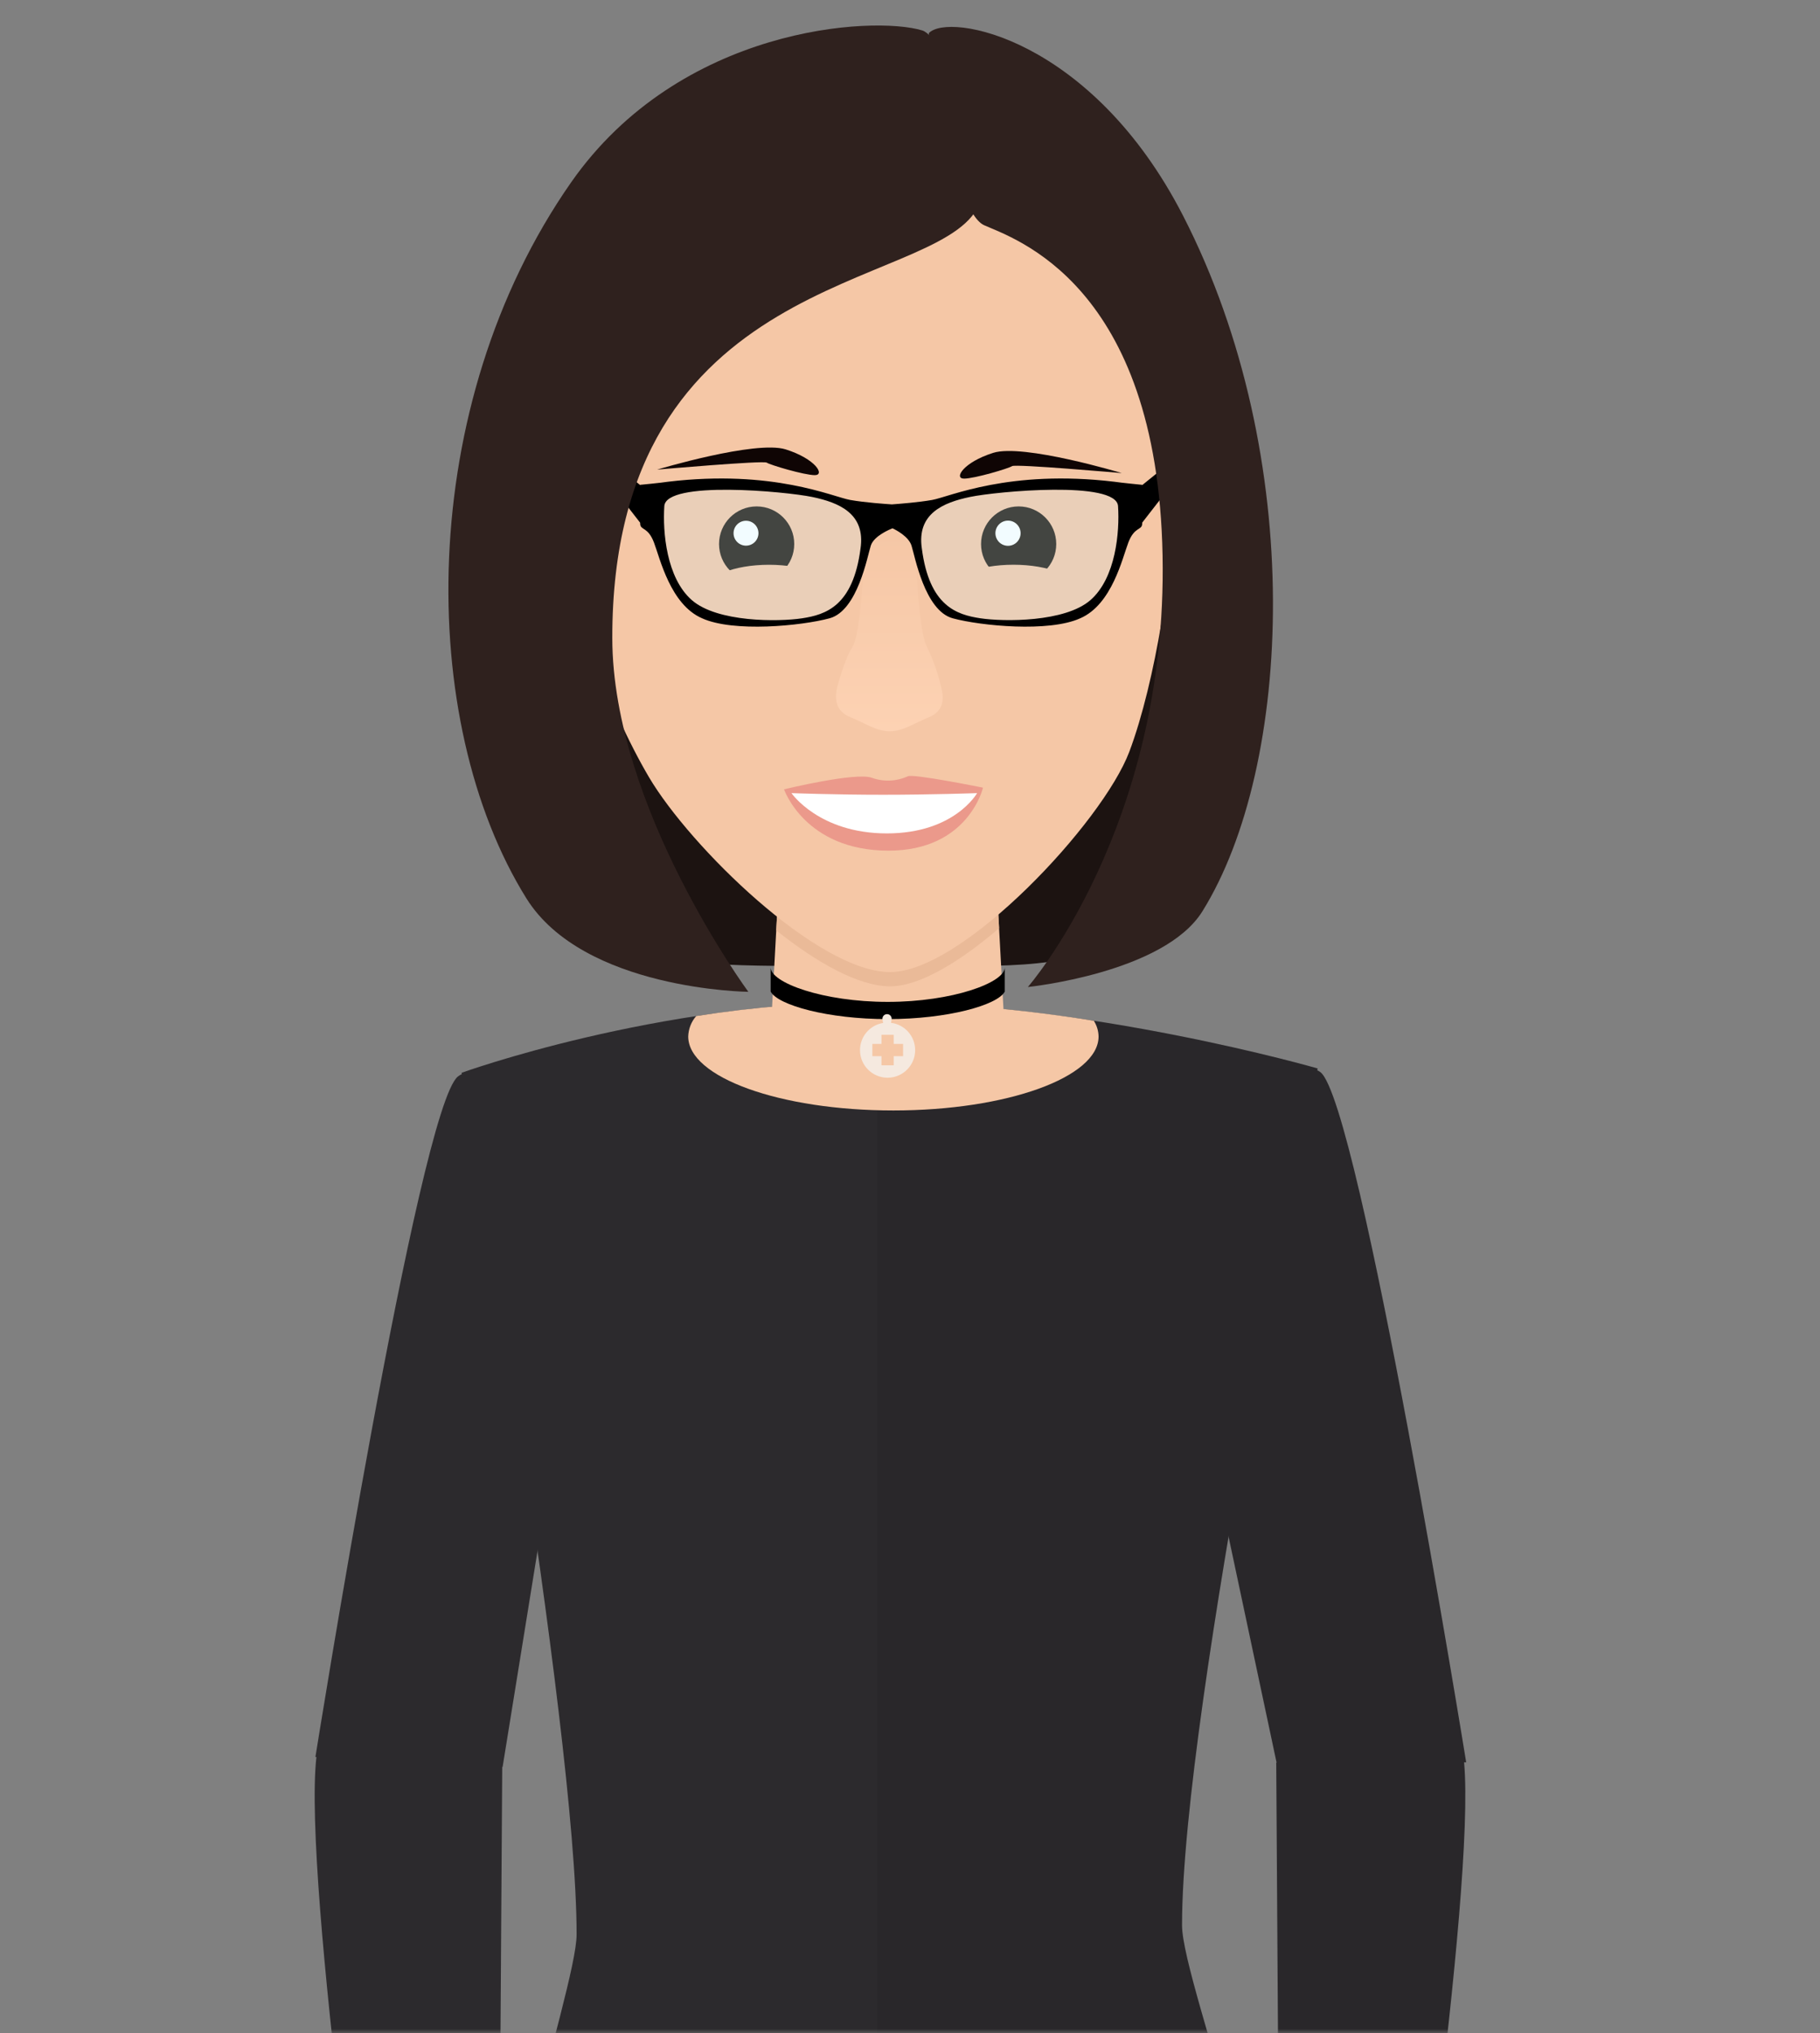
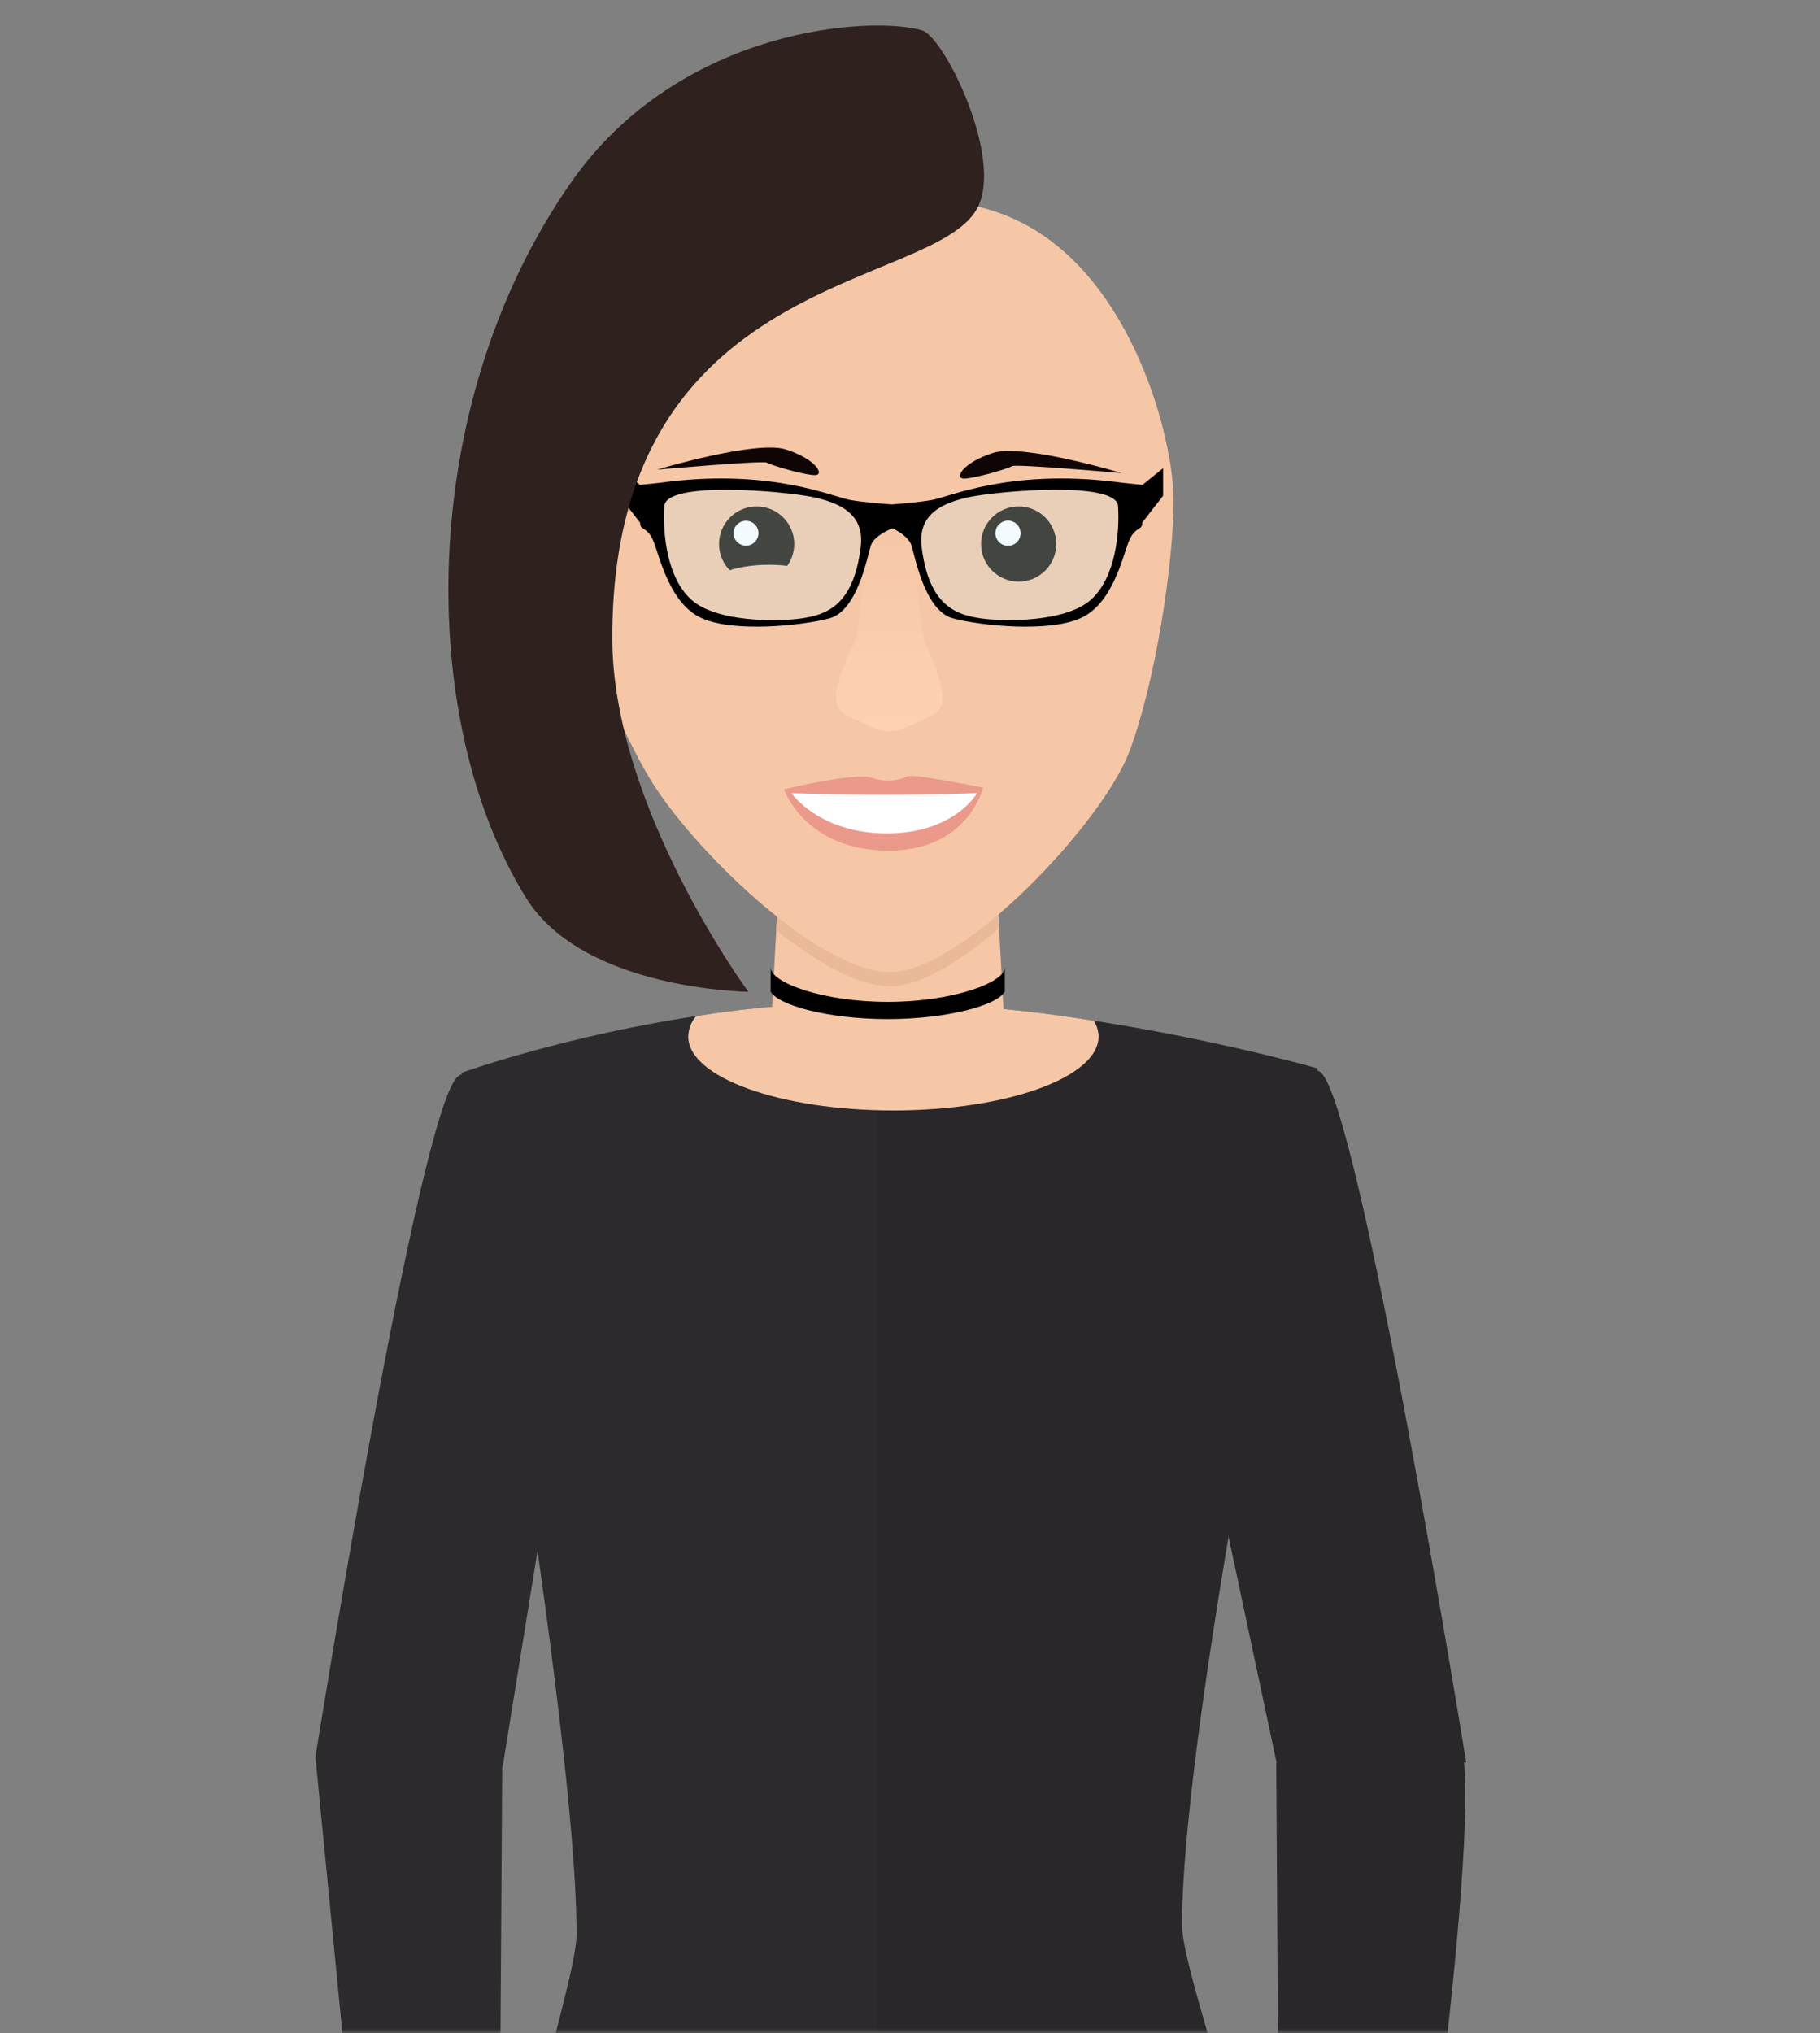
<svg xmlns="http://www.w3.org/2000/svg" width="214" height="239" viewBox="0 0 214 239" fill="none">
  <rect x="0" y="0" width="214" height="239" fill="#808080" stroke="none" />
  <mask id="mask0" mask-type="alpha" maskUnits="userSpaceOnUse" x="0" y="0" width="214" height="239">
    <rect width="214" height="239" transform="matrix(1 0 0 -1 0 239)" fill="#0E5194" />
  </mask>
  <g mask="url(#mask0)">
    <path fill-rule="evenodd" clip-rule="evenodd" d="M54.273 126.117C54.273 126.117 77.27 117.785 102.574 117.785C127.877 117.785 154.931 125.606 154.931 125.606C154.931 125.606 138.986 200.715 138.986 226.321C138.986 233.34 153.349 268.827 152.205 292.211C149.186 354.118 139.749 444.106 139.749 444.106C139.749 444.106 122.469 448.218 104.941 448.218C86.931 448.218 68.669 444.106 68.669 444.106C68.669 444.106 59.978 352.996 56.5 291.538C55.215 268.832 67.799 234.03 67.799 227.398C67.799 202.824 54.273 126.117 54.273 126.117Z" fill="#2C2A2D" />
    <path opacity="0.07" fill-rule="evenodd" clip-rule="evenodd" d="M152.204 292.206C149.186 354.113 139.749 444.1 139.749 444.1C139.749 444.1 122.468 448.213 104.941 448.213C104.346 448.213 103.752 448.207 103.151 448.202V117.785C128.292 117.903 154.931 125.601 154.931 125.601C154.931 125.601 138.986 200.709 138.986 226.316C138.986 233.334 153.349 268.821 152.204 292.206Z" fill="black" />
    <path fill-rule="evenodd" clip-rule="evenodd" d="M129.173 121.847C129.173 126.65 118.372 130.544 105.047 130.544C91.722 130.544 80.922 126.65 80.922 121.847C80.95 120.961 81.281 120.114 81.859 119.446C88.709 118.369 95.638 117.813 102.573 117.785C111.297 117.869 120.005 118.604 128.617 120.001C128.965 120.551 129.161 121.191 129.173 121.847Z" fill="#F5C7A6" />
-     <path fill-rule="evenodd" clip-rule="evenodd" d="M88.72 21.653C119.023 5.276 146.47 34.737 146.47 69.657C146.47 81.798 139.092 108.044 137.947 109.194C123.225 114.165 121.407 113.543 104.531 113.543C86.701 113.543 83.087 113.907 69.336 111.27C67.507 108.746 57.84 80.508 57.84 69.657C57.84 34.737 70.037 20.593 88.72 21.653Z" fill="#1C1311" />
    <path fill-rule="evenodd" clip-rule="evenodd" d="M91.431 106.447L90.617 121.422H118.143L117.329 106.447H91.431Z" fill="#F5C7A6" />
    <path fill-rule="evenodd" clip-rule="evenodd" d="M91.43 106.447H117.329L117.474 109.118C112.846 113.085 108.11 115.952 104.666 115.952C100.963 115.952 96.042 113.174 91.268 109.37L91.43 106.447Z" fill="#EABA98" />
    <path fill-rule="evenodd" clip-rule="evenodd" d="M118.143 116.568C117.295 118.167 111.399 119.805 104.38 119.805C97.361 119.805 91.464 118.167 90.617 116.568V113.734C90.617 115.524 96.778 117.78 104.38 117.78C111.982 117.78 118.143 115.519 118.143 113.734V116.568Z" fill="black" />
-     <path fill-rule="evenodd" clip-rule="evenodd" d="M107.606 123.441C107.612 125.231 106.164 126.69 104.374 126.695C102.584 126.701 101.126 125.253 101.12 123.464C101.115 121.87 102.27 120.507 103.847 120.254C103.808 120.153 103.785 120.041 103.785 119.929C103.695 119.643 103.847 119.34 104.133 119.245C104.419 119.155 104.722 119.306 104.817 119.592C104.851 119.699 104.851 119.817 104.817 119.929C104.817 120.036 104.795 120.142 104.761 120.243C106.383 120.434 107.6 121.809 107.606 123.441ZM106.186 122.723H105.081V121.651H103.645V122.723H102.573V124.159H103.645V125.231H105.081V124.159H106.186V122.723Z" fill="#F5E9DF" />
    <path fill-rule="evenodd" clip-rule="evenodd" d="M137.992 58.836C137.992 66.119 135.911 80.078 132.786 88.376C129.66 96.674 113.205 114.274 104.665 114.274C96.126 114.274 81.124 99.501 76.332 91.405C71.541 83.309 65.919 68.548 66.334 61.664C66.749 54.78 69.252 30.104 81.752 28.887C94.252 27.669 107.37 19.579 120.285 26.256C133.201 32.932 137.992 51.554 137.992 58.836Z" fill="#F5C7A6" />
    <path d="M119.775 68.375C122.216 68.375 124.196 66.396 124.196 63.954C124.196 61.513 122.216 59.533 119.775 59.533C117.333 59.533 115.354 61.513 115.354 63.954C115.354 66.396 117.333 68.375 119.775 68.375Z" fill="#241A11" />
-     <path fill-rule="evenodd" clip-rule="evenodd" d="M119.164 66.389C123.299 66.389 126.648 67.741 126.648 69.413C126.648 71.085 123.299 72.437 119.164 72.437C115.029 72.437 111.674 71.085 111.674 69.413C111.674 67.741 115.029 66.389 119.164 66.389Z" fill="#F5C7A6" />
    <path d="M118.524 64.165C119.342 64.165 120.005 63.502 120.005 62.684C120.005 61.866 119.342 61.203 118.524 61.203C117.706 61.203 117.043 61.866 117.043 62.684C117.043 63.502 117.706 64.165 118.524 64.165Z" fill="white" />
    <path d="M88.967 68.375C91.409 68.375 93.388 66.396 93.388 63.954C93.388 61.513 91.409 59.533 88.967 59.533C86.525 59.533 84.546 61.513 84.546 63.954C84.546 66.396 86.525 68.375 88.967 68.375Z" fill="#241A11" />
    <path d="M87.716 64.147C88.525 64.147 89.181 63.492 89.181 62.683C89.181 61.874 88.525 61.219 87.716 61.219C86.908 61.219 86.252 61.874 86.252 62.683C86.252 63.492 86.908 64.147 87.716 64.147Z" fill="white" />
    <path d="M90.415 72.443C94.546 72.443 97.894 71.089 97.894 69.419C97.894 67.749 94.546 66.394 90.415 66.394C86.285 66.394 82.936 67.749 82.936 69.419C82.936 71.089 86.285 72.443 90.415 72.443Z" fill="#F5C7A6" />
    <path fill-rule="evenodd" clip-rule="evenodd" d="M92.379 52.828C95.907 53.939 97.041 55.863 95.801 55.858C94.561 55.852 90.561 54.663 90.157 54.388C89.753 54.113 77.264 55.207 77.264 55.207C77.264 55.207 88.844 51.723 92.379 52.828Z" fill="#0F0504" />
    <path fill-rule="evenodd" clip-rule="evenodd" d="M116.784 53.236C113.255 54.347 112.122 56.271 113.361 56.266C114.601 56.26 118.602 55.071 119.006 54.796C119.41 54.521 131.899 55.615 131.899 55.615C131.899 55.615 120.319 52.125 116.784 53.236Z" fill="#0F0504" />
    <path fill-rule="evenodd" clip-rule="evenodd" d="M110.685 80.868C111.005 82.091 111 83.595 109.232 84.313C107.465 85.031 106.163 85.968 104.609 85.968C103.055 85.968 101.759 85.026 99.992 84.313C98.225 83.601 98.045 82.108 98.533 80.425C98.83 79.404 99.492 77.182 100.166 76.178C101.669 73.934 101.557 60.508 102.186 58.533C102.55 57.371 103.42 56.446 104.559 56.014H104.66C105.799 56.446 106.668 57.371 107.033 58.533C107.661 60.508 107.65 73.793 109.053 76.178C109.771 77.67 110.321 79.247 110.685 80.868Z" fill="url(#paint0_linear)" />
    <path opacity="0.2" fill-rule="evenodd" clip-rule="evenodd" d="M131.496 57.48C131.496 57.48 120.404 56.325 114.496 57.884C109.57 59.186 108.145 59.685 107.634 63.523C107.292 66.093 109.738 70.693 111.258 71.641C114.322 73.403 125.021 74.071 128.258 71.237C133.437 66.951 131.496 57.48 131.496 57.48Z" fill="#BEF4FF" />
    <path opacity="0.2" fill-rule="evenodd" clip-rule="evenodd" d="M77.668 57.881C77.668 57.881 90.443 56.484 95.879 57.881C101.041 59.205 102.258 60.978 101.95 63.547C101.641 66.117 99.835 70.689 98.309 71.643C95.245 73.405 84.546 74.073 81.309 71.239C76.13 66.947 77.668 57.881 77.668 57.881Z" fill="#BEF4FF" />
    <path fill-rule="evenodd" clip-rule="evenodd" d="M134.307 61.433C134.301 61.512 134.296 61.585 134.296 61.635C134.228 62.348 133.381 61.927 132.674 63.773C131.967 65.619 130.75 71.078 127.007 72.688C123.333 74.355 115.338 73.58 112.033 72.688C108.728 71.796 107.578 65.378 107.174 64.132C106.826 63.06 105.362 62.303 104.947 62.107C104.61 62.236 102.764 62.999 102.394 64.132C101.99 65.378 100.845 71.796 97.535 72.688C94.225 73.58 86.236 74.355 82.561 72.688C78.819 71.078 77.601 65.619 76.894 63.773C76.187 61.927 75.346 62.348 75.278 61.635C75.273 61.574 75.267 61.506 75.267 61.445L72.81 58.286V55.049L75.278 57.029V56.995C75.278 56.995 77.775 56.76 78.516 56.636C90.926 55.15 97.945 58.42 99.965 58.774C101.71 59.083 104.206 59.251 104.868 59.296C105.783 59.228 108.021 59.054 109.604 58.774C111.629 58.415 118.642 55.15 131.053 56.636C131.799 56.754 134.296 56.995 134.296 56.995V57.035L136.759 55.043V58.28L134.307 61.433ZM95.516 58.426C92.362 57.77 78.314 56.462 78.112 59.498C77.91 62.533 78.358 67.936 81.349 70.55C84.339 73.165 91.515 73.109 94.298 72.688C97.081 72.267 100.301 71.263 101.182 64.486C101.788 60.384 98.663 59.083 95.516 58.426ZM131.462 59.492C131.26 56.462 117.206 57.764 114.058 58.42C110.911 59.077 107.78 60.384 108.392 64.48C109.267 71.252 112.487 72.262 115.27 72.683C118.053 73.103 125.235 73.154 128.219 70.545C131.204 67.936 131.664 62.522 131.462 59.492Z" fill="black" />
    <path fill-rule="evenodd" clip-rule="evenodd" d="M92.189 92.791C92.189 92.791 100.587 90.755 102.495 91.428C103.875 91.933 105.401 91.871 106.742 91.26C107.303 90.923 115.584 92.595 115.584 92.595C115.584 92.595 113.879 100.001 104.476 100.001C94.657 100.001 92.189 92.791 92.189 92.791Z" fill="#EB998B" />
    <path fill-rule="evenodd" clip-rule="evenodd" d="M93.062 93.238C93.062 93.238 98.207 93.429 103.824 93.429C109.535 93.429 114.888 93.238 114.888 93.238C114.888 93.238 112.245 97.974 104.278 97.974C96.311 97.974 93.062 93.238 93.062 93.238Z" fill="white" />
    <path fill-rule="evenodd" clip-rule="evenodd" d="M108.437 3.577C102.641 1.821 79.963 3.1 67.143 21.452C48.847 47.654 48.953 84.84 61.891 105.605C68.624 116.4 87.992 116.596 87.992 116.596C87.992 116.596 72.013 94.906 71.996 75.011C71.951 31.821 109.474 34.216 114.872 24.549C118.12 18.726 111.034 4.363 108.437 3.577Z" fill="#2F211E" />
-     <path fill-rule="evenodd" clip-rule="evenodd" d="M109.206 3.904C111.461 1.419 128.338 4.364 139.122 25.387C153.664 53.737 151.975 90.127 141.377 107.138C136.855 114.398 120.859 116.031 120.859 116.031C120.859 116.031 137.304 97.263 136.698 65.289C136.092 33.315 119.226 28.052 115.714 26.475C111.837 24.73 109.206 3.702 109.206 3.904Z" fill="#2F211E" />
-     <path fill-rule="evenodd" clip-rule="evenodd" d="M59.098 207.721L59.047 207.715C59.047 207.715 59.053 207.715 59.053 207.721L58.565 282.706L44.499 282.38C44.499 282.38 35.545 221.029 37.205 206.554L37.088 206.548C37.088 206.548 49.263 130.183 53.846 126.547C58.582 122.788 68.765 147.923 68.765 147.923L59.098 207.721Z" fill="#2C2A2D" />
+     <path fill-rule="evenodd" clip-rule="evenodd" d="M59.098 207.721L59.047 207.715C59.047 207.715 59.053 207.715 59.053 207.721L58.565 282.706L44.499 282.38L37.088 206.548C37.088 206.548 49.263 130.183 53.846 126.547C58.582 122.788 68.765 147.923 68.765 147.923L59.098 207.721Z" fill="#2C2A2D" />
    <path fill-rule="evenodd" clip-rule="evenodd" d="M172.15 207.172C173.542 222.298 164.61 281.882 164.61 281.882L150.544 282.208L150.062 207.223L150.101 207.2L138.947 154.719C138.947 154.719 150.527 122.29 155.268 126.049C159.852 129.685 172.397 207.172 172.397 207.172H172.15Z" fill="#29272A" />
  </g>
  <defs>
    <linearGradient id="paint0_linear" x1="104.573" y1="56.014" x2="104.573" y2="85.968" gradientUnits="userSpaceOnUse">
      <stop offset="0.224" stop-color="#F5C7A6" />
      <stop offset="1" stop-color="#FDD2B3" />
    </linearGradient>
  </defs>
</svg>